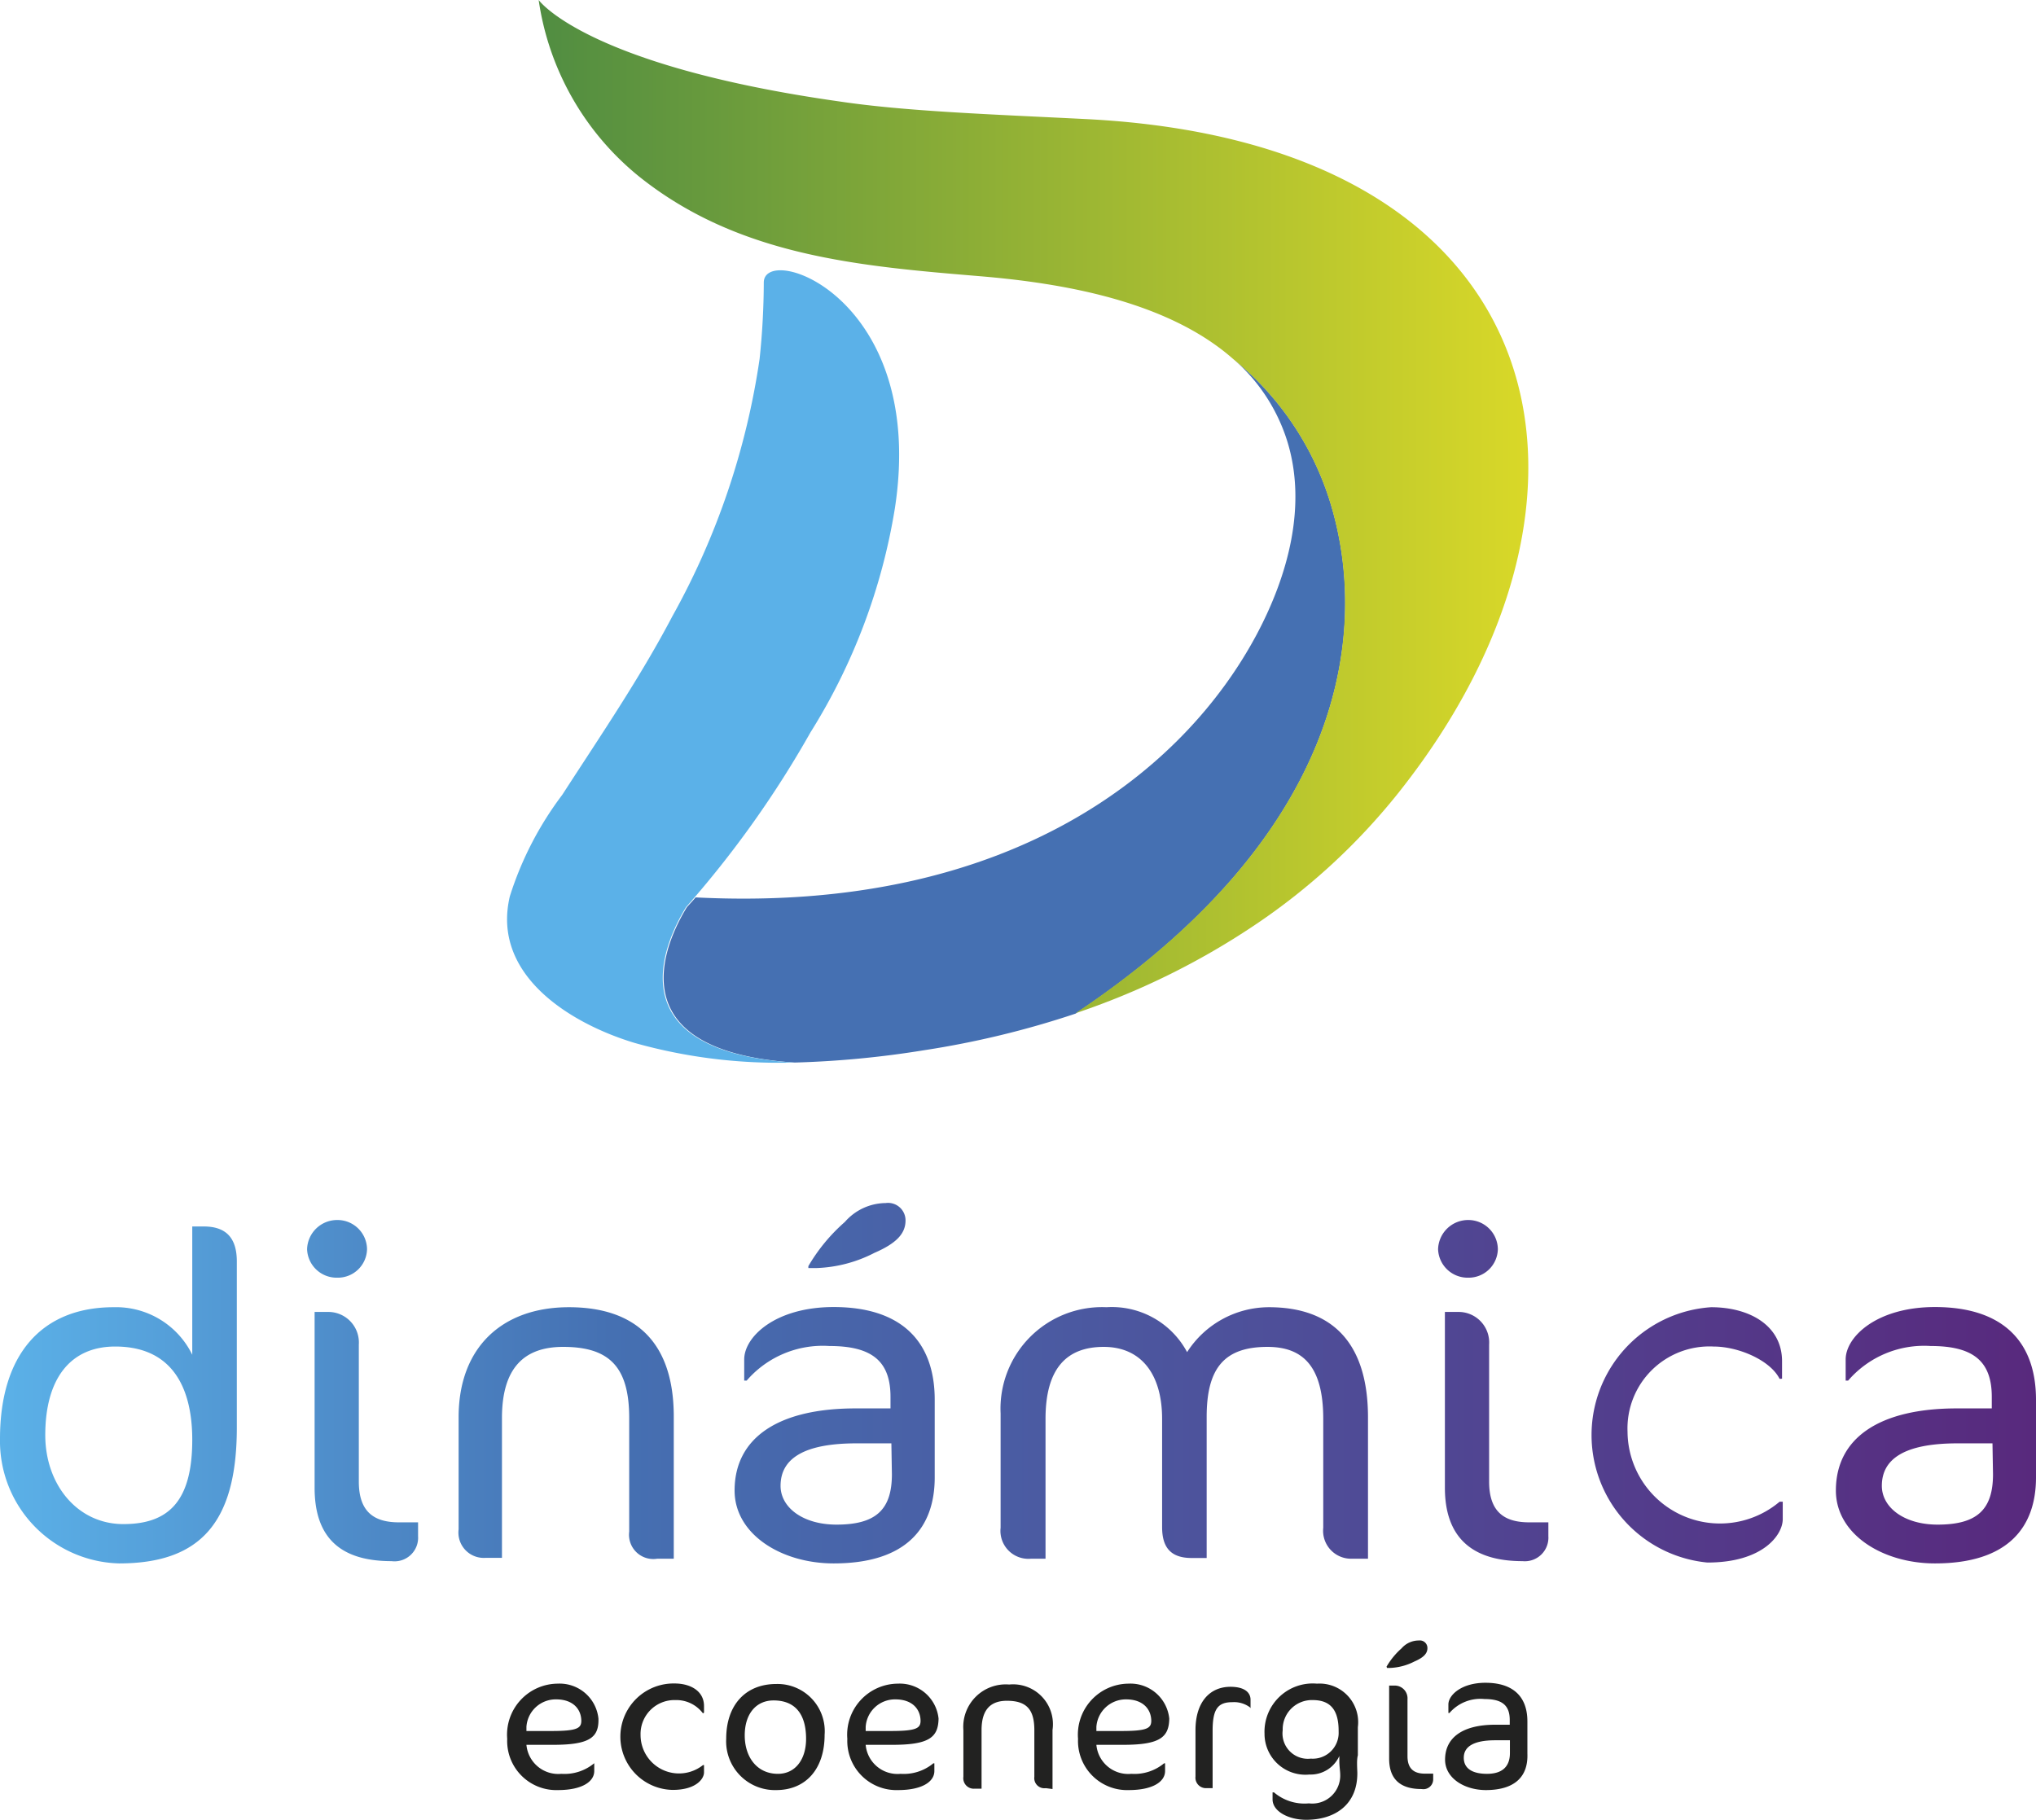
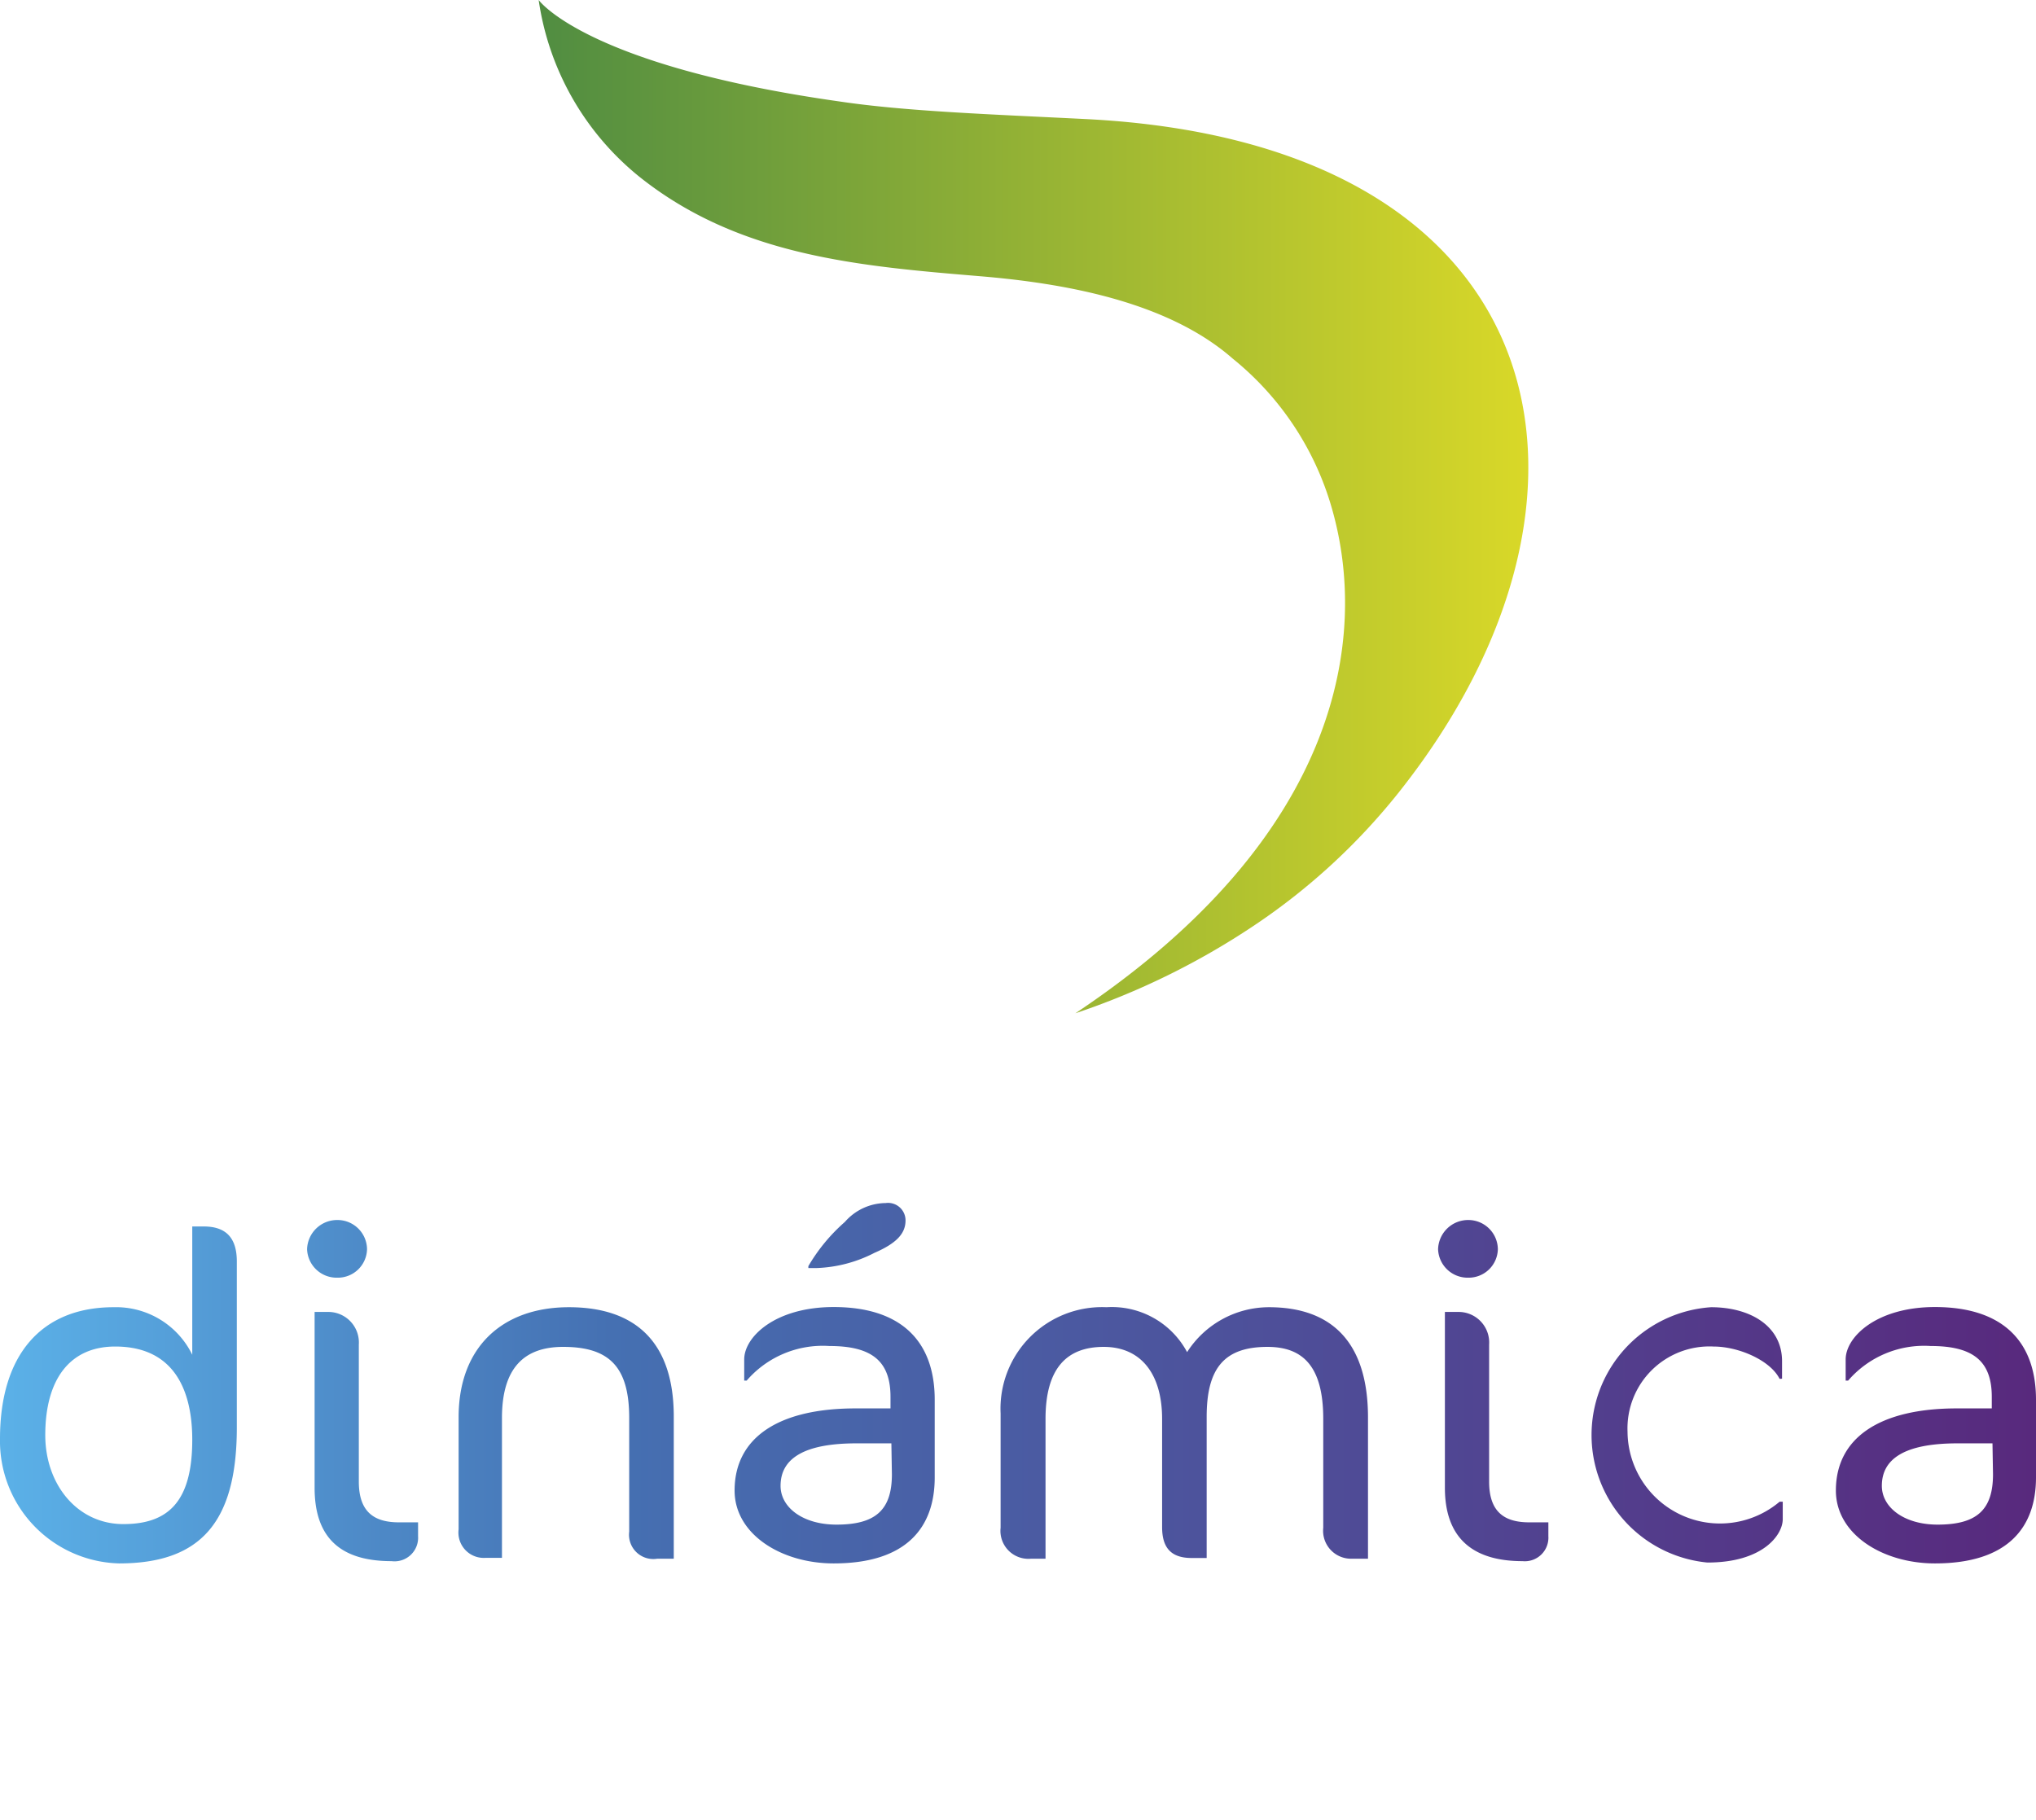
<svg xmlns="http://www.w3.org/2000/svg" viewBox="0 0 116.49 104.13">
  <defs>
    <style>.cls-1{fill:#4570b2;}.cls-2{fill:#5bb1e8;}.cls-3{fill:url(#Degradado_sin_nombre_27);}.cls-4{fill:url(#Degradado_sin_nombre_25);}.cls-5{fill:#222221;}</style>
    <linearGradient id="Degradado_sin_nombre_27" x1="29.45" y1="28.99" x2="87.44" y2="28.99" gradientUnits="userSpaceOnUse">
      <stop offset="0" stop-color="#4d8b42" />
      <stop offset="1" stop-color="#d9d828" />
    </linearGradient>
    <linearGradient id="Degradado_sin_nombre_25" y1="79.15" x2="116.49" y2="79.15" gradientUnits="userSpaceOnUse">
      <stop offset="0" stop-color="#5bb1e8" />
      <stop offset="0.3" stop-color="#4570b2" />
      <stop offset="1" stop-color="#58297d" />
    </linearGradient>
  </defs>
  <g id="Capa_2" data-name="Capa 2">
    <g id="Capa_1-2" data-name="Capa 1">
-       <path class="cls-1" d="M76.22,29.11a17,17,0,0,0-5.68-8.59h0a10.27,10.27,0,0,1,3.09,4.66c1.18,3.72.06,7.75-1.71,11.09-4.13,7.78-14.06,16-32.12,15.08-.16.19-.33.37-.5.56-1.19,1.94-4.18,8.21,6.17,8.89a55.59,55.59,0,0,0,7.37-.7A52.19,52.19,0,0,0,61.54,58C76.79,47.81,78.31,36.42,76.22,29.11Z" />
-       <path class="cls-2" d="M43.7,16.17a42.56,42.56,0,0,1-.24,4.37,43,43,0,0,1-5,14.74c-1.86,3.54-4.12,6.84-6.29,10.2a19.23,19.23,0,0,0-3,5.81c-1.07,4.53,3.52,7.3,7.15,8.39a30.38,30.38,0,0,0,9.1,1.12c-10.35-.68-7.36-6.95-6.17-8.89a58.66,58.66,0,0,0,7.12-10,34.52,34.52,0,0,0,4.83-12.82C53.06,17,43.7,13.86,43.7,16.17Z" />
      <path class="cls-3" d="M62.06,6.81c-5.41-.27-10.24-.44-14-1C33.48,3.75,30.82,0,30.82,0a15.91,15.91,0,0,0,5.77,10.12c5.69,4.54,12.57,5.11,19.54,5.69,4.72.4,10.65,1.42,14.4,4.71h0a17,17,0,0,1,5.68,8.59c2.09,7.31.57,18.7-14.68,28.87a42.83,42.83,0,0,0,10.19-5,36.46,36.46,0,0,0,8.32-7.65C93.54,28.32,89.16,8.14,62.06,6.81Z" />
      <path class="cls-4" d="M6.81,89.46A7,7,0,0,1,0,82.33C0,77.5,2.39,74.8,6.5,74.8A4.85,4.85,0,0,1,11,77.52V70.18h.66c1.26,0,1.89.64,1.89,2v9.58C13.53,87.13,11.45,89.46,6.81,89.46ZM6.59,77.05c-2.59,0-4,1.87-4,5.07,0,2.82,1.83,5.09,4.47,5.09S11,85.84,11,82.38C11,79.82,10.14,77.05,6.59,77.05Zm12.7-3.94a1.69,1.69,0,0,1-1.72-1.63,1.72,1.72,0,0,1,1.72-1.67A1.69,1.69,0,0,1,21,71.48,1.67,1.67,0,0,1,19.29,73.11ZM22.4,89.33C19.49,89.33,18,88,18,85.13V75.07h.78a1.75,1.75,0,0,1,1.75,1.87v7.84c0,1.77.91,2.33,2.3,2.33h1.09v.79A1.35,1.35,0,0,1,22.4,89.33Zm15.21-.14A1.39,1.39,0,0,1,36,87.64v-6.5c0-2.93-1.14-4.07-3.78-4.07-2.22,0-3.5,1.19-3.5,4.07v8H27.8a1.45,1.45,0,0,1-1.56-1.63V81.09c0-4,2.5-6.29,6.31-6.29s6,2,6,6.26v8.13Zm10.09.27c-3,0-5.67-1.67-5.67-4.17,0-3,2.47-4.7,6.92-4.7h2v-.66c0-2.06-1.08-2.91-3.5-2.91A5.75,5.75,0,0,0,42.72,79h-.14V77.79c0-1.3,1.78-3,5.12-3,3.78,0,5.78,1.88,5.78,5.31v4.44C53.48,87.4,51.87,89.46,47.7,89.46ZM51,82.59H49c-3,0-4.34.87-4.34,2.43,0,1.24,1.28,2.22,3.2,2.22,2.25,0,3.17-.85,3.17-2.88ZM46.25,72.45a10.19,10.19,0,0,1,2.09-2.53,3.13,3.13,0,0,1,2.33-1.08,1,1,0,0,1,1.14,1c0,.77-.56,1.32-1.78,1.85a7.79,7.79,0,0,1-3.33.87h-.45ZM77.38,89.19a1.6,1.6,0,0,1-1.67-1.77V81.19c0-3-1.16-4.12-3.19-4.12-2.45,0-3.48,1.19-3.48,4v8.08h-.86c-1.22,0-1.69-.63-1.69-1.77V81.19c0-2.56-1.2-4.12-3.34-4.12s-3.33,1.25-3.33,4.12v8H59a1.6,1.6,0,0,1-1.75-1.77V80.88a5.81,5.81,0,0,1,6.06-6.08,4.88,4.88,0,0,1,4.61,2.57A5.57,5.57,0,0,1,72.6,74.8c3.7,0,5.67,2.12,5.67,6.31v8.08ZM84,73.11a1.69,1.69,0,0,1-1.72-1.63A1.72,1.72,0,0,1,84,69.81a1.69,1.69,0,0,1,1.7,1.67A1.67,1.67,0,0,1,84,73.11Zm3.11,16.22c-2.91,0-4.44-1.38-4.44-4.2V75.07h.78a1.75,1.75,0,0,1,1.75,1.87v7.84c0,1.77.91,2.33,2.3,2.33h1.09v.79A1.35,1.35,0,0,1,87.11,89.33ZM101.82,78.9c-.53-1.06-2.34-1.85-3.78-1.85a4.69,4.69,0,0,0-4.92,4.88,5.29,5.29,0,0,0,8.7,4H102v1c0,.89-1.12,2.48-4.31,2.48A7.33,7.33,0,0,1,97.9,74.8c2.22,0,4.06,1.06,4.06,3.09v1Zm8.89,10.56c-3,0-5.67-1.67-5.67-4.17,0-3,2.48-4.7,6.92-4.7h2v-.66c0-2.06-1.08-2.91-3.5-2.91A5.74,5.74,0,0,0,105.74,79h-.14V77.79c0-1.3,1.78-3,5.11-3,3.78,0,5.78,1.88,5.78,5.31v4.44C116.49,87.4,114.88,89.46,110.71,89.46ZM114,82.59h-2c-3,0-4.33.87-4.33,2.43,0,1.24,1.28,2.22,3.19,2.22,2.25,0,3.17-.85,3.17-2.88Z" />
-       <path class="cls-5" d="M31.65,99.84H30.12a1.83,1.83,0,0,0,2,1.66,2.65,2.65,0,0,0,1.87-.6H34v.44c0,.61-.7,1.09-2.08,1.09a2.81,2.81,0,0,1-2.9-2.93,2.92,2.92,0,0,1,2.89-3.16,2.23,2.23,0,0,1,2.33,2C34.27,99.41,33.76,99.84,31.65,99.84Zm.17-2.6a1.68,1.68,0,0,0-1.7,1.57v.24l1.4,0c1.49,0,1.74-.15,1.74-.59C33.25,97.8,32.79,97.24,31.82,97.24Zm8.4.8a1.9,1.9,0,0,0-1.57-.76,1.94,1.94,0,0,0-2,2A2.2,2.2,0,0,0,40.22,101h.06v.42c0,.37-.46,1-1.79,1a3,3,0,0,1,.1-6.09c.93,0,1.69.44,1.69,1.29V98Zm4.19,4.39a2.79,2.79,0,0,1-2.86-2.94c0-1.94,1.12-3.13,2.86-3.13a2.7,2.7,0,0,1,2.77,2.91C47.18,101.24,46.09,102.43,44.41,102.43Zm-.15-5.13c-1,0-1.65.77-1.65,2s.69,2.2,1.9,2.2c1,0,1.61-.83,1.61-2C46.12,98.05,45.47,97.3,44.26,97.3Zm6.8,2.54H49.53a1.83,1.83,0,0,0,2,1.66,2.65,2.65,0,0,0,1.87-.6h.06v.44c0,.61-.7,1.09-2.08,1.09a2.81,2.81,0,0,1-2.9-2.93,2.92,2.92,0,0,1,2.89-3.16,2.23,2.23,0,0,1,2.33,2C53.68,99.41,53.17,99.84,51.06,99.84Zm.17-2.6a1.68,1.68,0,0,0-1.7,1.57v.24l1.4,0c1.49,0,1.74-.15,1.74-.59C52.66,97.8,52.2,97.24,51.23,97.24Zm8.61,5.08a.58.58,0,0,1-.66-.65V99c0-1.21-.47-1.68-1.57-1.68-.92,0-1.45.49-1.45,1.68v3.35h-.4a.6.6,0,0,1-.64-.68V99a2.43,2.43,0,0,1,2.62-2.61,2.28,2.28,0,0,1,2.48,2.6v3.38Zm4.42-2.48H62.73a1.83,1.83,0,0,0,2,1.66,2.65,2.65,0,0,0,1.87-.6h.06v.44c0,.61-.7,1.09-2.08,1.09a2.81,2.81,0,0,1-2.9-2.93,2.92,2.92,0,0,1,2.89-3.16,2.23,2.23,0,0,1,2.33,2C66.88,99.41,66.37,99.84,64.26,99.84Zm.17-2.6a1.69,1.69,0,0,0-1.7,1.57v.24l1.4,0c1.49,0,1.74-.15,1.74-.59C65.86,97.8,65.4,97.24,64.43,97.24Zm7.08.45a1.53,1.53,0,0,0-1-.29c-.82,0-1.13.38-1.13,1.63v3.29H69a.6.6,0,0,1-.6-.67V99c0-1.62.83-2.48,2-2.48.84,0,1.15.35,1.15.74v.48Zm6.15,3.78c0,1.82-1.31,2.66-2.92,2.66-1,0-1.93-.47-1.93-1.17v-.4h.08a2.69,2.69,0,0,0,2,.63,1.6,1.6,0,0,0,1.79-1.66c0-.17-.05-.47-.05-.76v-.29a1.8,1.8,0,0,1-1.71,1.06,2.34,2.34,0,0,1-2.57-2.34,2.76,2.76,0,0,1,3-2.86,2.21,2.21,0,0,1,2.34,2.49v1.61C77.61,100.72,77.66,101.25,77.66,101.47Zm-2.55-4.19A1.67,1.67,0,0,0,73.39,99,1.45,1.45,0,0,0,75,100.63a1.48,1.48,0,0,0,1.59-1.55C76.6,97.82,76.1,97.28,75.11,97.28Zm4.22-1.91a4.24,4.24,0,0,1,.86-1.05,1.31,1.31,0,0,1,1-.45.43.43,0,0,1,.48.44c0,.31-.23.54-.74.76a3.31,3.31,0,0,1-1.39.37h-.18Zm2,7c-1.22,0-1.85-.57-1.85-1.74V96.45h.32a.73.73,0,0,1,.73.78v3.26c0,.73.38,1,1,1H82v.33A.56.56,0,0,1,81.34,102.37Zm3.7.06c-1.26,0-2.35-.69-2.35-1.74,0-1.26,1-2,2.87-2h.83v-.27c0-.85-.45-1.2-1.45-1.2a2.34,2.34,0,0,0-2,.8h-.06v-.49c0-.53.74-1.24,2.12-1.24,1.57,0,2.4.78,2.4,2.21v1.84C87.44,101.57,86.77,102.43,85,102.43Zm1.36-2.85h-.84c-1.23,0-1.8.36-1.8,1s.53.92,1.33.92,1.31-.35,1.31-1.19Z" />
    </g>
  </g>
</svg>